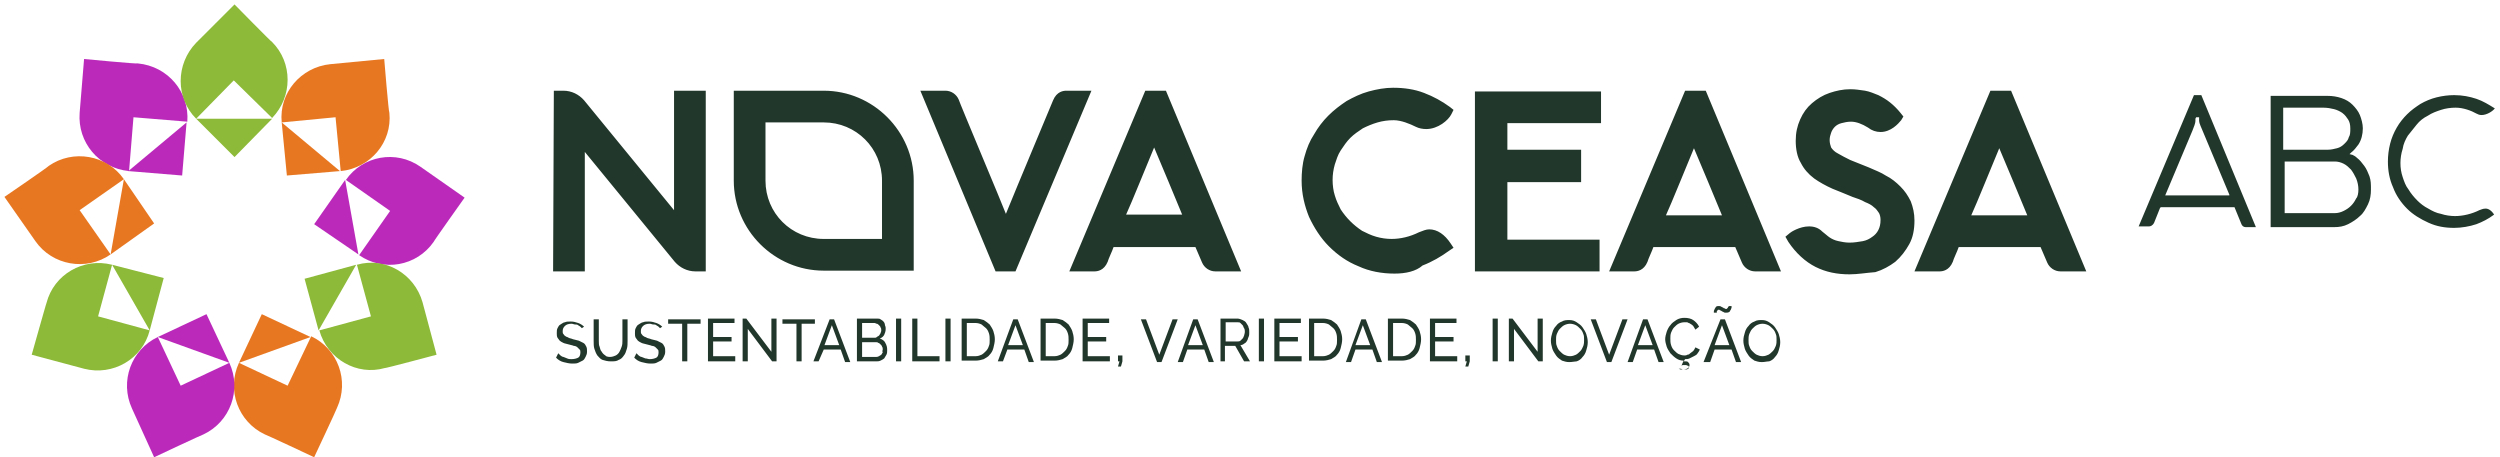
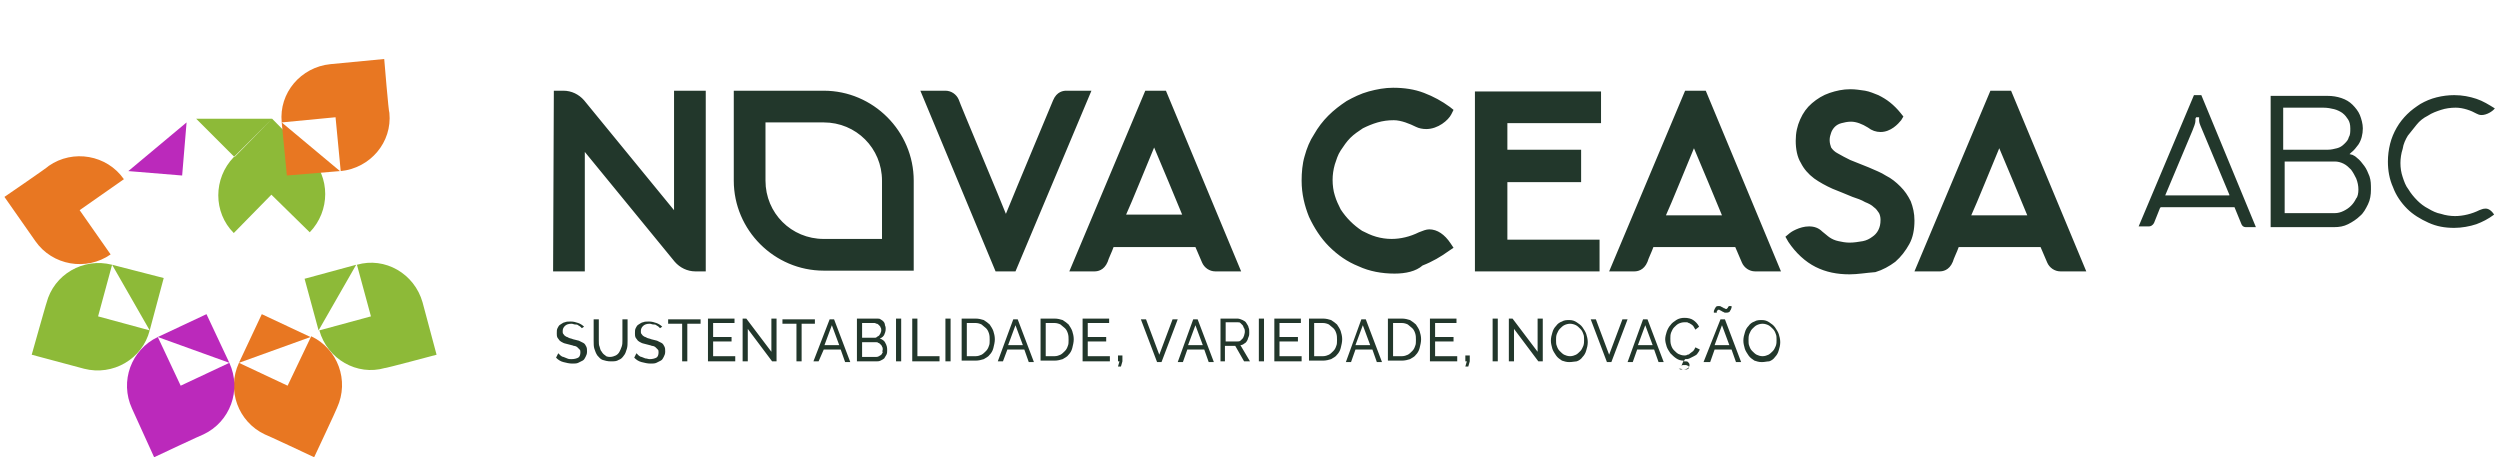
<svg xmlns="http://www.w3.org/2000/svg" viewBox="0 0 339 62" fill="none">
  <path d="M25.3 16.6l-.6 7.2-7.3-.6 7.9-6.6z" fill="#BB29BB" />
-   <path d="M11.4 8l-.6 7.3c-.3 4 2.6 7.5 6.7 7.9l.6-7.3 7.3.6c.3-4-2.6-7.5-6.7-7.9 0 .1-7.3-.6-7.3-.6z" fill="#BB29BB" />
-   <path d="M36.9 16.1l-5.1 5.2-5.2-5.2h10.3zM31.8.6l-5.2 5.2c-2.8 2.9-2.8 7.5 0 10.3l5.1-5.2 5.2 5.1c2.8-2.9 2.8-7.5 0-10.3 0 .1-5.1-5.1-5.1-5.1z" fill="#8DBA38" />
+   <path d="M36.9 16.1l-5.1 5.2-5.2-5.2h10.3zl-5.2 5.2c-2.8 2.9-2.8 7.5 0 10.3l5.1-5.2 5.2 5.1c2.8-2.9 2.8-7.5 0-10.3 0 .1-5.1-5.1-5.1-5.1z" fill="#8DBA38" />
  <path d="M46.1 23.2l-7.2.6-.7-7.2 7.9 6.6zM52.1 8l-7.3.7c-4 .4-7 3.9-6.6 7.9l7.3-.7.7 7.3c4-.4 7-3.9 6.6-7.9-.1 0-.7-7.3-.7-7.3z" fill="#E87722" />
-   <path d="M48.6 34.5l-6-4.1 4.2-6 1.8 10.1zM63 26.8l-6-4.2c-3.3-2.3-7.8-1.5-10.1 1.8l6 4.2-4.2 6c3.3 2.3 7.8 1.5 10.1-1.8 0-.1 4.2-6 4.2-6z" fill="#BB29BB" />
  <path d="M43.2 44.8l-1.9-7 7-1.9-5.1 8.9zM59.2 48.1L57.3 41c-1.1-3.9-5.1-6.2-8.9-5.1l1.9 7-7 1.9c1.1 3.9 5.1 6.2 8.9 5.1-.1.1 7-1.8 7-1.8z" fill="#8DBA38" />
  <path d="M32.4 49.2l3.1-6.6 6.6 3.1-9.7 3.5z" fill="#E87722" />
  <path d="M42.6 62s3.1-6.6 3.1-6.7c1.7-3.7.1-8-3.5-9.7L39 52.3l-6.6-3.1c-1.7 3.7-.1 8 3.5 9.7.1 0 6.7 3.1 6.7 3.1z" fill="#E87722" />
  <path d="M21.4 45.7l6.6-3.1 3.1 6.6-9.7-3.5zM20.9 62s6.6-3.1 6.7-3.1c3.6-1.7 5.2-6 3.5-9.7l-6.6 3.1-3.1-6.6c-3.6 1.7-5.2 6-3.5 9.7l3 6.6z" fill="#BB29BB" />
  <path d="M15.2 35.9l7 1.8-1.9 7.1-5.1-8.9zM4.3 48.1l7.1 1.9c3.9 1 7.9-1.3 8.9-5.2l-7-1.9 1.9-7c-3.9-1-7.9 1.3-8.9 5.2 0-.1-2 7-2 7z" fill="#8DBA38" />
-   <path d="M16.8 24.3l4.1 6-5.9 4.2 1.8-10.2z" fill="#E87722" />
  <path d="M.6 26.7l4.2 6c2.3 3.3 6.9 4.1 10.2 1.8l-4.2-6 6-4.2c-2.3-3.3-6.9-4.1-10.2-1.8 0 .1-6 4.2-6 4.2z" fill="#E87722" />
  <path d="M305.9 30.8h-1.4c-.3 0-.5-.2-.6-.5l-.9-2.2h-10l-.1.1-.8 2c-.2.4-.5.5-.7.5H290l7.5-17.8h1l7.4 17.9zm-3.6-4.4l-3.6-8.6c-.2-.5-.5-1.1-.5-1.4v-.5h-.4l-.1.2v.3c0 .3-.2.8-.4 1.3l-3.7 8.8h8.7v-.1zM321.5 25.7c0 .7-.1 1.4-.4 2-.3.6-.6 1.2-1.1 1.6-.4.4-1 .8-1.6 1.1-.6.3-1.2.4-1.9.4h-8.6V13h7.7c.7 0 1.3.1 1.9.3.6.2 1.1.5 1.5.9.4.4.8.9 1 1.4.2.5.4 1.2.4 1.8 0 .8-.2 1.6-.6 2.2-.3.4-.6.8-1 1.1l-.2.2.4.1c.2.1.4.2.6.4.4.3.7.7 1 1.1.3.4.5.9.7 1.4.2.6.2 1.1.2 1.8zm-11.7-5.4h5.9c.4 0 .8-.1 1.2-.2.4-.1.7-.3 1-.6.3-.3.5-.5.6-.9.2-.3.2-.7.2-1.2s-.1-.9-.3-1.2c-.2-.3-.4-.6-.8-.9-.3-.2-.7-.4-1.1-.5-.4-.1-.9-.2-1.5-.2h-5.4v5.7h.2zm10 5.4c0-.5-.1-1-.3-1.5-.2-.4-.4-.8-.7-1.2-.3-.3-.6-.6-1-.8-.4-.2-.8-.3-1.2-.3h-6.8v7h6.8c.4 0 .8-.1 1.2-.3.4-.2.7-.4 1-.7.3-.3.5-.6.7-1 .2-.2.3-.7.3-1.2zM338.2 29.1c-.8.6-1.6 1-2.4 1.3-.9.3-2 .5-3 .5-1.3 0-2.4-.2-3.5-.7-1.1-.5-2.1-1.1-2.9-1.9-.8-.8-1.5-1.8-1.9-2.9-.5-1.1-.7-2.3-.7-3.5 0-.8.1-1.6.3-2.4.2-.8.5-1.5.9-2.2.4-.7.9-1.3 1.4-1.8.6-.6 1.2-1 1.8-1.4.7-.4 1.4-.7 2.2-.9.8-.2 1.6-.3 2.4-.3 1.1 0 2.1.2 3 .5.9.3 1.7.8 2.5 1.3-.3.4-1.1.9-1.8.9-.3 0-.5-.1-.7-.2-.7-.4-1.8-.8-2.8-.8-.7 0-1.4.1-2 .3-.6.2-1.2.4-1.8.8-.6.3-1.1.7-1.5 1.2l-1.2 1.5c-.3.5-.6 1.1-.7 1.8-.2.6-.3 1.3-.3 1.9 0 .7.1 1.3.3 1.9.2.6.4 1.2.8 1.7.3.5.7 1 1.2 1.5.4.4.9.8 1.5 1.1.5.3 1.1.6 1.7.7.6.2 1.3.3 1.9.3 1.1 0 2.3-.3 3.3-.8.3-.1.5-.2.7-.2.5-.1 1 .3 1.3.8zM189.1 37.1c-1.7 0-3.4-.3-4.9-1-1.5-.6-2.8-1.5-4-2.7-1.1-1.1-2-2.5-2.7-4-.6-1.5-1-3.1-1-4.9 0-1.1.1-2.3.4-3.3.3-1.1.7-2.1 1.3-3 .5-.9 1.2-1.8 1.9-2.5.8-.8 1.6-1.4 2.5-2 .9-.5 1.9-1 3-1.3 1.1-.3 2.2-.5 3.3-.5 1.5 0 2.9.2 4.2.7 1.3.5 2.4 1.1 3.5 1.9l.5.4-.3.6c-.4.8-1.8 2-3.4 2-.5 0-1-.1-1.4-.3-.8-.4-2-.9-3-.9-.8 0-1.5.1-2.2.3-.7.2-1.4.5-2 .8-.6.4-1.2.8-1.7 1.3s-.9 1.1-1.3 1.7c-.4.6-.6 1.3-.8 1.9-.2.7-.3 1.4-.3 2.1 0 .7.1 1.5.3 2.1.2.7.5 1.3.8 1.9.4.6.8 1.1 1.3 1.6s1 .9 1.6 1.3c.6.3 1.2.6 1.9.8.7.2 1.4.3 2.1.3 1.2 0 2.5-.3 3.7-.9.5-.2 1-.4 1.4-.4 1.1 0 2.1.7 2.9 1.9l.4.6-.6.4c-1.1.8-2.3 1.5-3.6 2-.9.8-2.3 1.1-3.8 1.1zM200 36.8V12.4h17.1v4.3h-12.7v3.6h10v4.4h-10v7.8h12.5v4.3H200zM238 36.8c-.8 0-1.5-.5-1.8-1.2l-.9-2.1h-11.1c-.2.6-.7 1.6-.8 2-.5 1.2-1.4 1.3-1.8 1.3h-3.4l10.3-24.5h2.8l10.2 24.5H238zm-4.5-7.6c-.6-1.5-3-7.2-3.8-9.1-.8 1.9-3.1 7.6-3.8 9.1h7.6zM250.8 37.2c-1.7 0-3.2-.3-4.6-1-1.4-.7-2.7-1.9-3.7-3.4l-.4-.7.6-.5c.1-.1 1.3-.9 2.6-.9.7 0 1.3.2 1.8.7.4.3.7.6 1 .8.3.2.7.4 1.2.5.4.1 1 .2 1.5.2.6 0 1.2-.1 1.8-.2.5-.1.9-.3 1.3-.6.3-.2.6-.5.8-.9.2-.4.3-.8.3-1.4 0-.4-.1-.7-.2-.9-.2-.3-.4-.6-.7-.8-.3-.3-.7-.5-1.2-.7-.5-.3-1.1-.5-1.7-.7-1-.4-1.9-.8-2.7-1.1-.9-.4-1.8-.9-2.5-1.4-.8-.6-1.4-1.3-1.8-2.1-.5-.8-.7-1.9-.7-3s.2-2 .6-2.9c.4-.9.9-1.6 1.6-2.2.7-.6 1.5-1.1 2.4-1.4.9-.3 1.8-.5 2.8-.5.7 0 1.3.1 2 .2.6.1 1.3.4 1.8.6.6.3 1.1.6 1.6 1s1 .9 1.4 1.4l.4.5-.3.5c-.4.5-1.4 1.6-2.8 1.6-.6 0-1.2-.2-1.7-.6-.8-.5-1.6-.8-2.3-.8-.5 0-.9.1-1.3.2s-.7.3-.9.5c-.2.2-.4.5-.5.8-.1.3-.2.6-.2 1s.1.7.2 1c.2.3.5.6.9.8.5.3 1.1.6 1.7.9l2.5 1c.9.4 1.7.7 2.3 1.1.8.4 1.4.9 2 1.5.6.6 1 1.2 1.4 2 .3.8.5 1.6.5 2.6 0 1.2-.2 2.3-.7 3.2-.5.9-1.1 1.7-1.9 2.4-.8.6-1.7 1.1-2.7 1.4-1.3.1-2.4.3-3.5.3zM279.4 36.8c-.8 0-1.5-.5-1.8-1.2l-.9-2.1h-11.1c-.2.6-.7 1.6-.8 2-.5 1.2-1.4 1.3-1.8 1.3h-3.4l10.3-24.5h2.8l10.2 24.5h-3.5zm-4.5-7.6c-.6-1.5-3-7.2-3.8-9.1-.8 1.9-3.1 7.6-3.8 9.1h7.6zM94.3 36.8c-1.1 0-2.1-.5-2.8-1.3L79.3 20.6v16.2H75l.1-24.5h1.3c1.1 0 2.1.5 2.8 1.3l12.2 14.9V12.3h4.3v24.5h-1.4zM135 36.8l-10.2-24.5h3.4c.8 0 1.5.5 1.8 1.2.1.4 6 14.4 6.4 15.5 1.5-3.7 6.2-14.9 6.4-15.4.5-1.2 1.4-1.3 1.8-1.3h3.4l-10.3 24.5H135zM164.8 36.8c-.8 0-1.5-.5-1.8-1.2l-.9-2.1H151c-.2.6-.7 1.6-.8 2-.5 1.2-1.4 1.3-1.8 1.3H145l10.3-24.5h2.8l10.2 24.5h-3.5zm-4.5-7.7c-.6-1.5-3-7.2-3.8-9.1-.8 1.9-3.1 7.6-3.8 9.1h7.6zM123.9 24.5c0-6.7-5.5-12.2-12.2-12.2H99.5v12.2c0 6.7 5.5 12.2 12.2 12.2h12.2V24.5zm-12.2 7.9c-4.4 0-7.9-3.5-7.9-7.9V16.6h7.9c4.4 0 7.9 3.5 7.9 7.9v7.9h-7.9zM78.9 44.5l-.2-.2c-.1-.1-.2-.1-.3-.2-.1-.1-.3-.1-.4-.1-.2 0-.3-.1-.5-.1-.4 0-.7.1-.9.3-.2.2-.3.4-.3.7 0 .2 0 .3.1.4.1.1.1.2.3.3.1.1.3.1.4.2.2.1.4.1.6.2.3.1.5.1.8.2l.6.3c.2.1.3.3.4.5.1.2.1.4.1.7 0 .3-.1.5-.2.7-.1.2-.2.4-.4.5l-.6.3c-.2.1-.5.1-.8.1-.4 0-.8-.1-1.2-.2-.4-.1-.7-.3-1-.6l.3-.6.3.3c.1.1.3.2.4.2.2.1.3.1.5.2s.4.1.6.1c.4 0 .7-.1.9-.2.2-.1.3-.4.3-.7 0-.2 0-.3-.1-.4l-.3-.3c-.1-.1-.3-.2-.5-.2-.2-.1-.4-.1-.7-.2-.3-.1-.5-.1-.7-.2-.2-.1-.4-.2-.5-.3-.1-.1-.2-.3-.3-.4-.1-.2-.1-.4-.1-.6 0-.3 0-.5.1-.7.1-.2.2-.4.4-.5.2-.1.4-.3.6-.3.2-.1.5-.1.8-.1.4 0 .7.1 1 .2.3.1.6.3.8.5l-.3.2zM82.7 48.4c.3 0 .6-.1.8-.2.2-.1.4-.3.5-.5.1-.2.2-.4.3-.7.1-.3.1-.5.1-.8v-2.9h.7v2.9c0 .4 0 .8-.1 1.1-.1.3-.2.7-.4.9-.2.3-.4.5-.7.6-.3.2-.6.2-1.1.2-.4 0-.8-.1-1.1-.2-.3-.1-.5-.4-.7-.6-.2-.3-.3-.6-.4-.9-.1-.3-.1-.7-.1-1.1v-2.9h.7v2.9c0 .3 0 .6.1.8.1.3.1.5.3.7.1.2.3.4.5.5 0 .1.3.2.6.2zM89.5 44.5l-.2-.2c-.1-.1-.2-.1-.3-.2-.1-.1-.3-.1-.4-.1-.2 0-.3-.1-.5-.1-.4 0-.7.1-.9.3-.2.2-.3.4-.3.7 0 .2 0 .3.1.4.1.1.1.2.3.3.1.1.3.1.4.2.2.1.4.1.6.2.3.1.5.1.8.2l.6.3c.2.1.3.3.4.5.1.2.1.4.1.7 0 .3-.1.5-.2.7-.1.2-.2.4-.4.5l-.6.3c-.2.1-.5.1-.8.1-.4 0-.8-.1-1.2-.2-.4-.1-.7-.3-1-.6l.3-.6.3.3c.1.1.3.2.4.2.2.1.3.1.5.2.2 0 .4.1.6.1.4 0 .7-.1.9-.2.2-.1.3-.4.3-.7 0-.2 0-.3-.1-.4l-.3-.3c-.1-.1-.3-.2-.5-.2-.2-.1-.4-.1-.7-.2-.3-.1-.5-.1-.7-.2-.2-.1-.4-.2-.5-.3-.1-.1-.2-.3-.3-.4-.1-.2-.1-.4-.1-.6 0-.3 0-.5.1-.7.1-.2.2-.4.4-.5.2-.1.4-.3.6-.3.2-.1.5-.1.8-.1.4 0 .7.1 1 .2.3.1.6.3.8.5l-.3.2zM95.1 43.9h-1.9V49h-.7v-5.1h-1.9v-.6H95v.6h.1zM99.7 48.4v.6H96v-5.8h3.6v.6h-2.9v1.9h2.5v.6h-2.5v2h3v.1zM101.4 44.6V49h-.7v-5.8h.5l3.4 4.5v-4.5h.7V49h-.6l-3.3-4.4zM110.6 43.9h-1.9V49h-.7v-5.1h-1.9v-.6h4.4v.6h.1zM112.5 43.3h.6l2.2 5.8h-.7l-.6-1.7h-2.3L111 49h-.7l2.2-5.7zm1.3 3.5l-1-2.7-1 2.7h2zM120.3 47.5c0 .2 0 .4-.1.6-.1.2-.2.3-.3.5-.1.1-.3.2-.5.3-.2.1-.4.1-.6.1h-2.6v-5.8h2.7c.2 0 .4 0 .5.1.2.1.3.2.4.3.1.1.2.3.2.5.1.2.1.4.1.5 0 .3-.1.6-.2.8-.1.2-.3.4-.6.5.3.1.6.3.7.5.3.5.3.8.3 1.1zm-3.4-3.6v1.9h1.7c.1 0 .2 0 .3-.1.1-.1.2-.1.3-.2.1-.1.1-.2.2-.3 0-.1.1-.2.1-.4 0-.1 0-.3-.1-.4 0-.1-.1-.2-.2-.3-.1-.1-.2-.2-.3-.2-.1 0-.2-.1-.3-.1h-1.7v.1zm2.8 3.5c0-.1 0-.3-.1-.4 0-.1-.1-.2-.2-.3-.1-.1-.2-.2-.3-.2-.1-.1-.2-.1-.3-.1h-1.9v2h1.9c.1 0 .2 0 .4-.1.1-.1.2-.1.3-.2.1-.1.1-.2.2-.3-.1-.2 0-.3 0-.4zM121.5 49v-5.8h.7V49h-.7zM123.7 49v-5.8h.7v5.1h3v.7h-3.7zM128.2 49v-5.8h.7V49h-.7zM130.4 49v-5.8h1.9c.4 0 .8.1 1.1.2.3.2.6.4.8.6.2.3.4.6.5.9.1.3.2.7.2 1.1 0 .4-.1.8-.2 1.2-.1.4-.3.7-.5.9-.2.3-.5.4-.8.6-.3.1-.7.2-1.1.2h-1.9v.1zm3.8-2.9c0-.3 0-.6-.1-.9-.1-.3-.2-.5-.4-.7-.2-.2-.4-.3-.6-.5-.2-.1-.5-.2-.8-.2h-1.2v4.5h1.2c.3 0 .6-.1.8-.2.2-.1.4-.3.6-.5.2-.2.3-.4.4-.7.1-.2.1-.5.1-.8zM137.4 43.3h.6l2.2 5.8h-.7l-.6-1.7h-2.3L136 49h-.7l2.1-5.7zm1.3 3.5l-1-2.7-1 2.7h2zM141.1 49v-5.8h1.9c.4 0 .8.1 1.1.2.3.2.6.4.8.6.2.3.4.6.5.9.1.3.2.7.2 1.1 0 .4-.1.8-.2 1.2-.1.4-.3.7-.5.9-.2.3-.5.4-.8.6-.3.1-.7.2-1.1.2h-1.9v.1zm3.8-2.9c0-.3 0-.6-.1-.9-.1-.3-.2-.5-.4-.7-.2-.2-.4-.3-.6-.5-.2-.1-.5-.2-.8-.2h-1.2v4.5h1.2c.3 0 .6-.1.8-.2.2-.1.4-.3.6-.5.2-.2.3-.4.4-.7.1-.2.1-.5.1-.8zM150.5 48.4v.6h-3.7v-5.8h3.6v.6h-2.9v1.9h2.5v.6h-2.5v2h3v.1zM151.6 49.7l.2-.7h-.2v-.8h.6v.8l-.2.7h-.4zM155.4 43.3l1.8 4.8 1.8-4.8h.7l-2.2 5.8h-.6l-2.2-5.8h.7zM161.8 43.3h.6l2.2 5.8h-.7l-.6-1.7H161l-.6 1.7h-.7l2.1-5.8zm1.3 3.5l-1-2.7-1 2.7h2zM165.5 49v-5.8h2.3c.2 0 .5.1.7.2.2.1.4.2.5.4.1.2.3.4.3.6.1.2.1.4.1.7 0 .2 0 .4-.1.6-.1.2-.1.4-.2.5-.1.2-.2.3-.4.4-.1.1-.3.2-.5.2l1.3 2.2h-.8l-1.2-2.1h-1.4V49h-.6zm.7-2.7h1.6c.1 0 .3 0 .4-.1l.3-.3c.1-.1.1-.2.2-.4 0-.1.1-.3.1-.5s0-.3-.1-.5c-.1-.1-.1-.3-.2-.4l-.3-.3c-.1-.1-.2-.1-.4-.1h-1.6v2.6zM170.7 49v-5.8h.7V49h-.7zM176.5 48.4v.6h-3.7v-5.8h3.6v.6h-2.9v1.9h2.5v.6h-2.5v2h3v.1zM177.5 49v-5.8h1.9c.4 0 .8.1 1.1.2.3.2.6.4.8.6.2.3.4.6.5.9.1.3.2.7.2 1.1 0 .4-.1.8-.2 1.2-.1.4-.3.7-.5.9-.2.3-.5.4-.8.6-.3.1-.7.2-1.1.2h-1.9v.1zm3.8-2.9c0-.3 0-.6-.1-.9-.1-.3-.2-.5-.4-.7-.2-.2-.4-.3-.6-.5-.2-.1-.5-.2-.8-.2h-1.2v4.5h1.2c.3 0 .6-.1.8-.2.2-.1.4-.3.6-.5.2-.2.3-.4.4-.7.1-.2.1-.5.1-.8zM184.6 43.3h.6l2.2 5.8h-.7l-.6-1.7h-2.3l-.6 1.7h-.7l2.1-5.8zm1.2 3.5l-1-2.7-1 2.7h2zM188.2 49v-5.8h1.9c.4 0 .8.1 1.1.2.3.2.6.4.8.6.2.3.4.6.5.9.1.3.2.7.2 1.1 0 .4-.1.8-.2 1.2-.1.4-.3.7-.5.9-.2.3-.5.4-.8.6-.3.1-.7.2-1.1.2h-1.9v.1zm3.8-2.9c0-.3 0-.6-.1-.9-.1-.3-.2-.5-.4-.7-.2-.2-.4-.3-.6-.5-.2-.1-.5-.2-.8-.2h-1.2v4.5h1.2c.3 0 .6-.1.8-.2.2-.1.4-.3.6-.5.2-.2.3-.4.4-.7.1-.2.1-.5.1-.8zM197.6 48.4v.6h-3.7v-5.8h3.6v.6h-2.9v1.9h2.5v.6h-2.5v2h3v.1zM198.7 49.7l.2-.7h-.2v-.8h.6v.8l-.2.7h-.4zM202.4 49v-5.8h.7V49h-.7zM205.3 44.6V49h-.7v-5.8h.5l3.4 4.5v-4.5h.7V49h-.6l-3.3-4.4zM212.8 49.1c-.4 0-.7-.1-1-.2-.3-.2-.6-.4-.8-.7-.2-.3-.4-.6-.5-.9-.1-.4-.2-.7-.2-1.1 0-.4.1-.8.2-1.1.1-.4.3-.7.5-.9.2-.3.5-.5.8-.6.3-.2.7-.2 1-.2.4 0 .7.1 1 .3.3.2.6.4.8.7.2.3.4.6.5.9.1.3.2.7.2 1.1 0 .4-.1.8-.2 1.1-.1.4-.3.7-.5.9-.2.3-.5.5-.8.6-.2 0-.6.1-1 .1zm-1.8-3c0 .3 0 .6.1.8.1.3.2.5.4.7.2.2.4.4.6.5.2.1.5.2.8.2.3 0 .6-.1.8-.2.2-.1.4-.3.6-.5.2-.2.3-.5.4-.7.1-.3.1-.5.1-.8 0-.3 0-.6-.1-.8-.1-.3-.2-.5-.4-.7-.2-.2-.4-.4-.6-.5-.2-.1-.5-.2-.8-.2-.3 0-.6.1-.8.2-.2.1-.4.3-.6.5-.2.2-.3.5-.4.7-.1.3-.1.5-.1.8zM216.4 43.3l1.8 4.8 1.8-4.8h.7l-2.2 5.8h-.6l-2.2-5.8h.7zM222.8 43.3h.6l2.2 5.8h-.7l-.6-1.7H222l-.6 1.7h-.7l2.1-5.8zm1.3 3.5l-1-2.7-1 2.7h2zM227.9 50c.1 0 .2.1.3.1h.4c.1 0 .2 0 .3-.1.1 0 .1-.1.1-.2s0-.2-.1-.2-.2-.1-.3-.1h-.3c-.1 0-.2 0-.3.1l.3-.7c-.4 0-.7-.1-1-.3-.3-.2-.5-.4-.8-.7-.2-.3-.4-.6-.5-.9-.1-.3-.2-.7-.2-1 0-.3.1-.7.2-1 .1-.3.3-.7.5-.9.2-.3.5-.5.8-.7.3-.2.7-.3 1.1-.3.5 0 .9.1 1.2.3.3.2.6.5.8.9l-.5.4c-.1-.2-.2-.3-.3-.5-.1-.1-.2-.2-.4-.3-.1-.1-.3-.1-.4-.2h-.4c-.3 0-.6.1-.8.2-.2.1-.4.3-.6.5-.2.2-.3.5-.4.7-.1.3-.1.5-.1.8 0 .3 0 .6.1.9.1.3.2.5.4.7.2.2.4.4.6.5.2.1.5.2.8.2.1 0 .3 0 .4-.1.2 0 .3-.1.4-.2.1-.1.3-.2.4-.3.1-.1.2-.3.3-.5l.6.3c-.1.2-.2.4-.3.5-.1.2-.3.3-.5.4l-.6.3c-.2.1-.4.1-.6.1l-.2.3h.2c.2 0 .3 0 .4.1.1.1.2.2.2.4s-.1.3-.2.4c-.1.1-.4.2-.6.2h-.4c-.1 0-.2-.1-.3-.1h.3zM233.3 43.3h.6l2.2 5.8h-.7l-.6-1.7h-2.3l-.6 1.7h-.9l2.3-5.8zm.7-.9c-.1 0-.2 0-.3-.1-.1 0-.2-.1-.2-.1-.1 0-.1-.1-.2-.1s-.1-.1-.2-.1-.2 0-.2.1l-.1.1v.2h-.4v-.2c0-.1.1-.2.1-.3.1-.1.1-.2.2-.3.1-.1.2-.1.4-.1.1 0 .2 0 .3.1.1 0 .2.1.2.1.1 0 .1.1.2.1s.2.1.2.1c.1 0 .2 0 .2-.1.1 0 .1-.1.1-.1s0-.1.1-.1v-.1h.4v.2c0 .1-.1.2-.1.3-.1.1-.1.2-.2.3-.2.1-.3.1-.5.1zm.5 4.4l-1-2.7-1 2.7h2zM238.9 49.1c-.4 0-.7-.1-1-.2-.3-.2-.6-.4-.8-.7-.2-.3-.4-.6-.5-.9-.1-.4-.2-.7-.2-1.1 0-.4.1-.8.2-1.1.1-.4.3-.7.5-.9.2-.3.5-.5.8-.6.3-.2.7-.2 1-.2.4 0 .7.1 1 .3.3.2.6.4.8.7.2.3.4.6.5.9.1.3.2.7.2 1.1 0 .4-.1.8-.2 1.1-.1.4-.3.7-.5.9-.2.3-.5.5-.8.6-.3 0-.6.1-1 .1zm-1.8-3c0 .3 0 .6.1.8.1.3.2.5.4.7.2.2.4.4.6.5.2.1.5.2.8.2.3 0 .6-.1.8-.2.2-.1.4-.3.6-.5.2-.2.3-.5.4-.7.1-.3.1-.5.1-.8 0-.3 0-.6-.1-.8-.1-.3-.2-.5-.4-.7-.2-.2-.4-.4-.6-.5-.2-.1-.5-.2-.8-.2-.3 0-.6.1-.8.2-.2.1-.4.3-.6.5-.2.2-.3.5-.4.7-.1.3-.1.5-.1.8z" fill="#22372B" />
</svg>